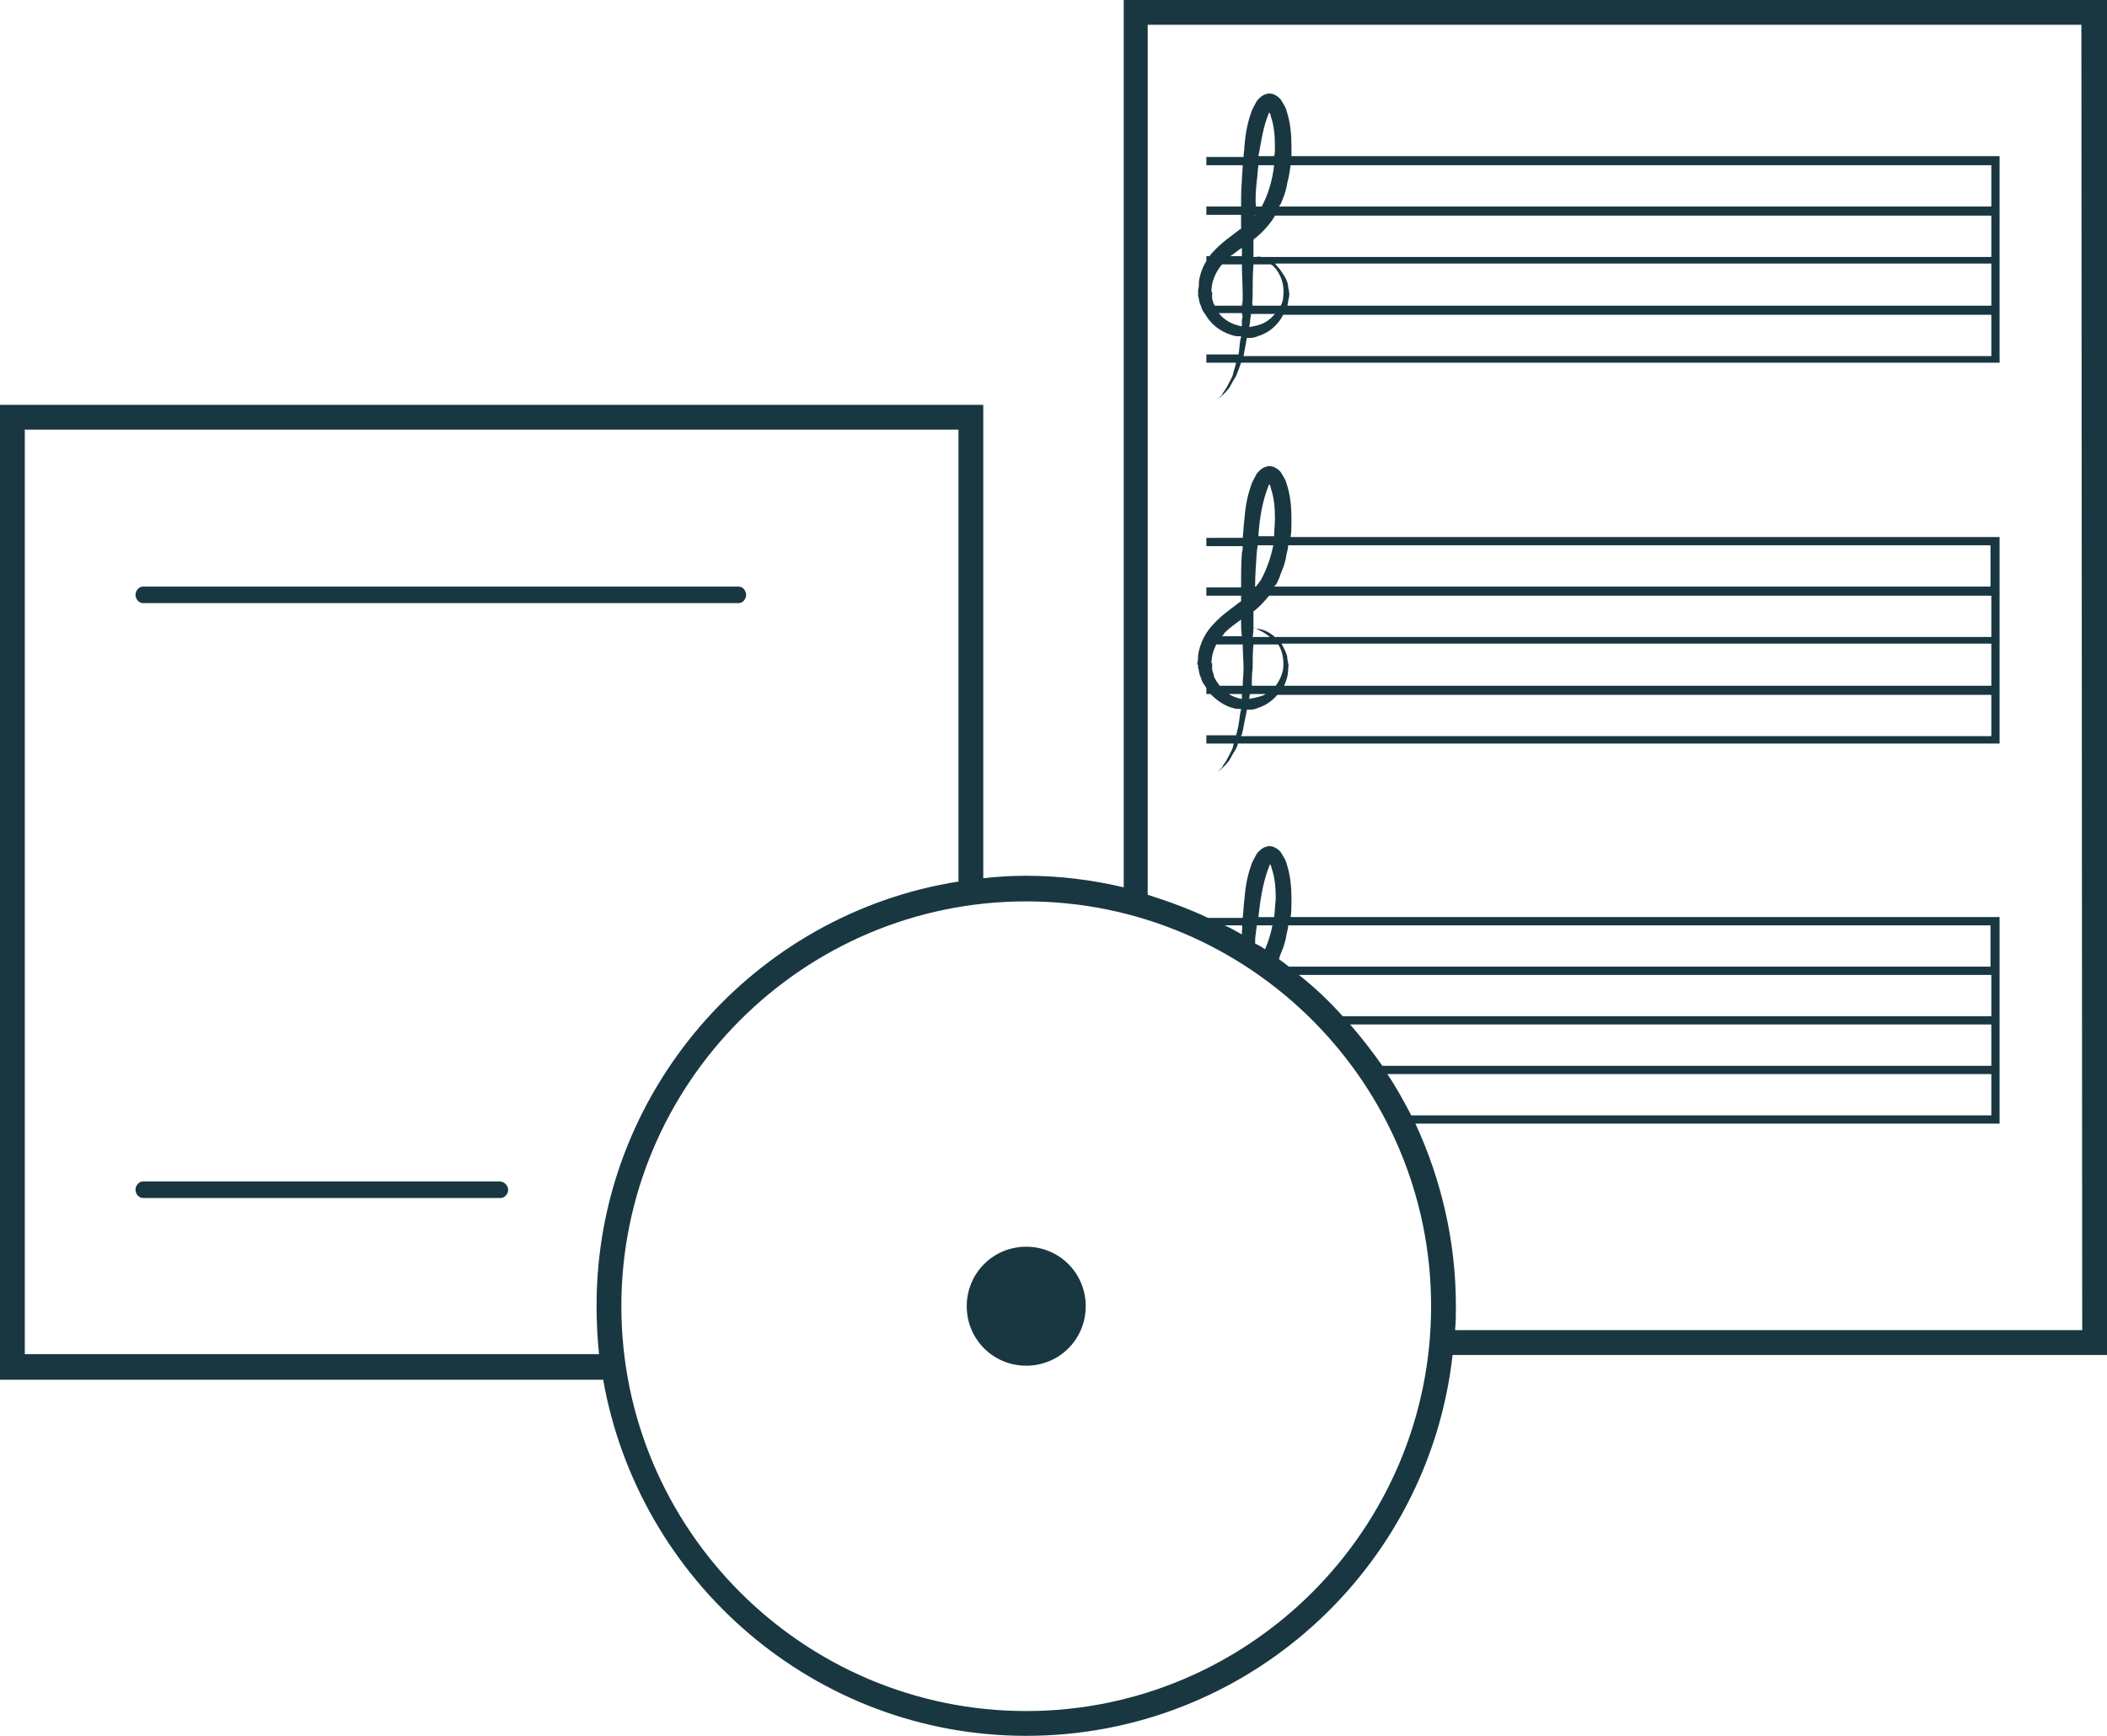
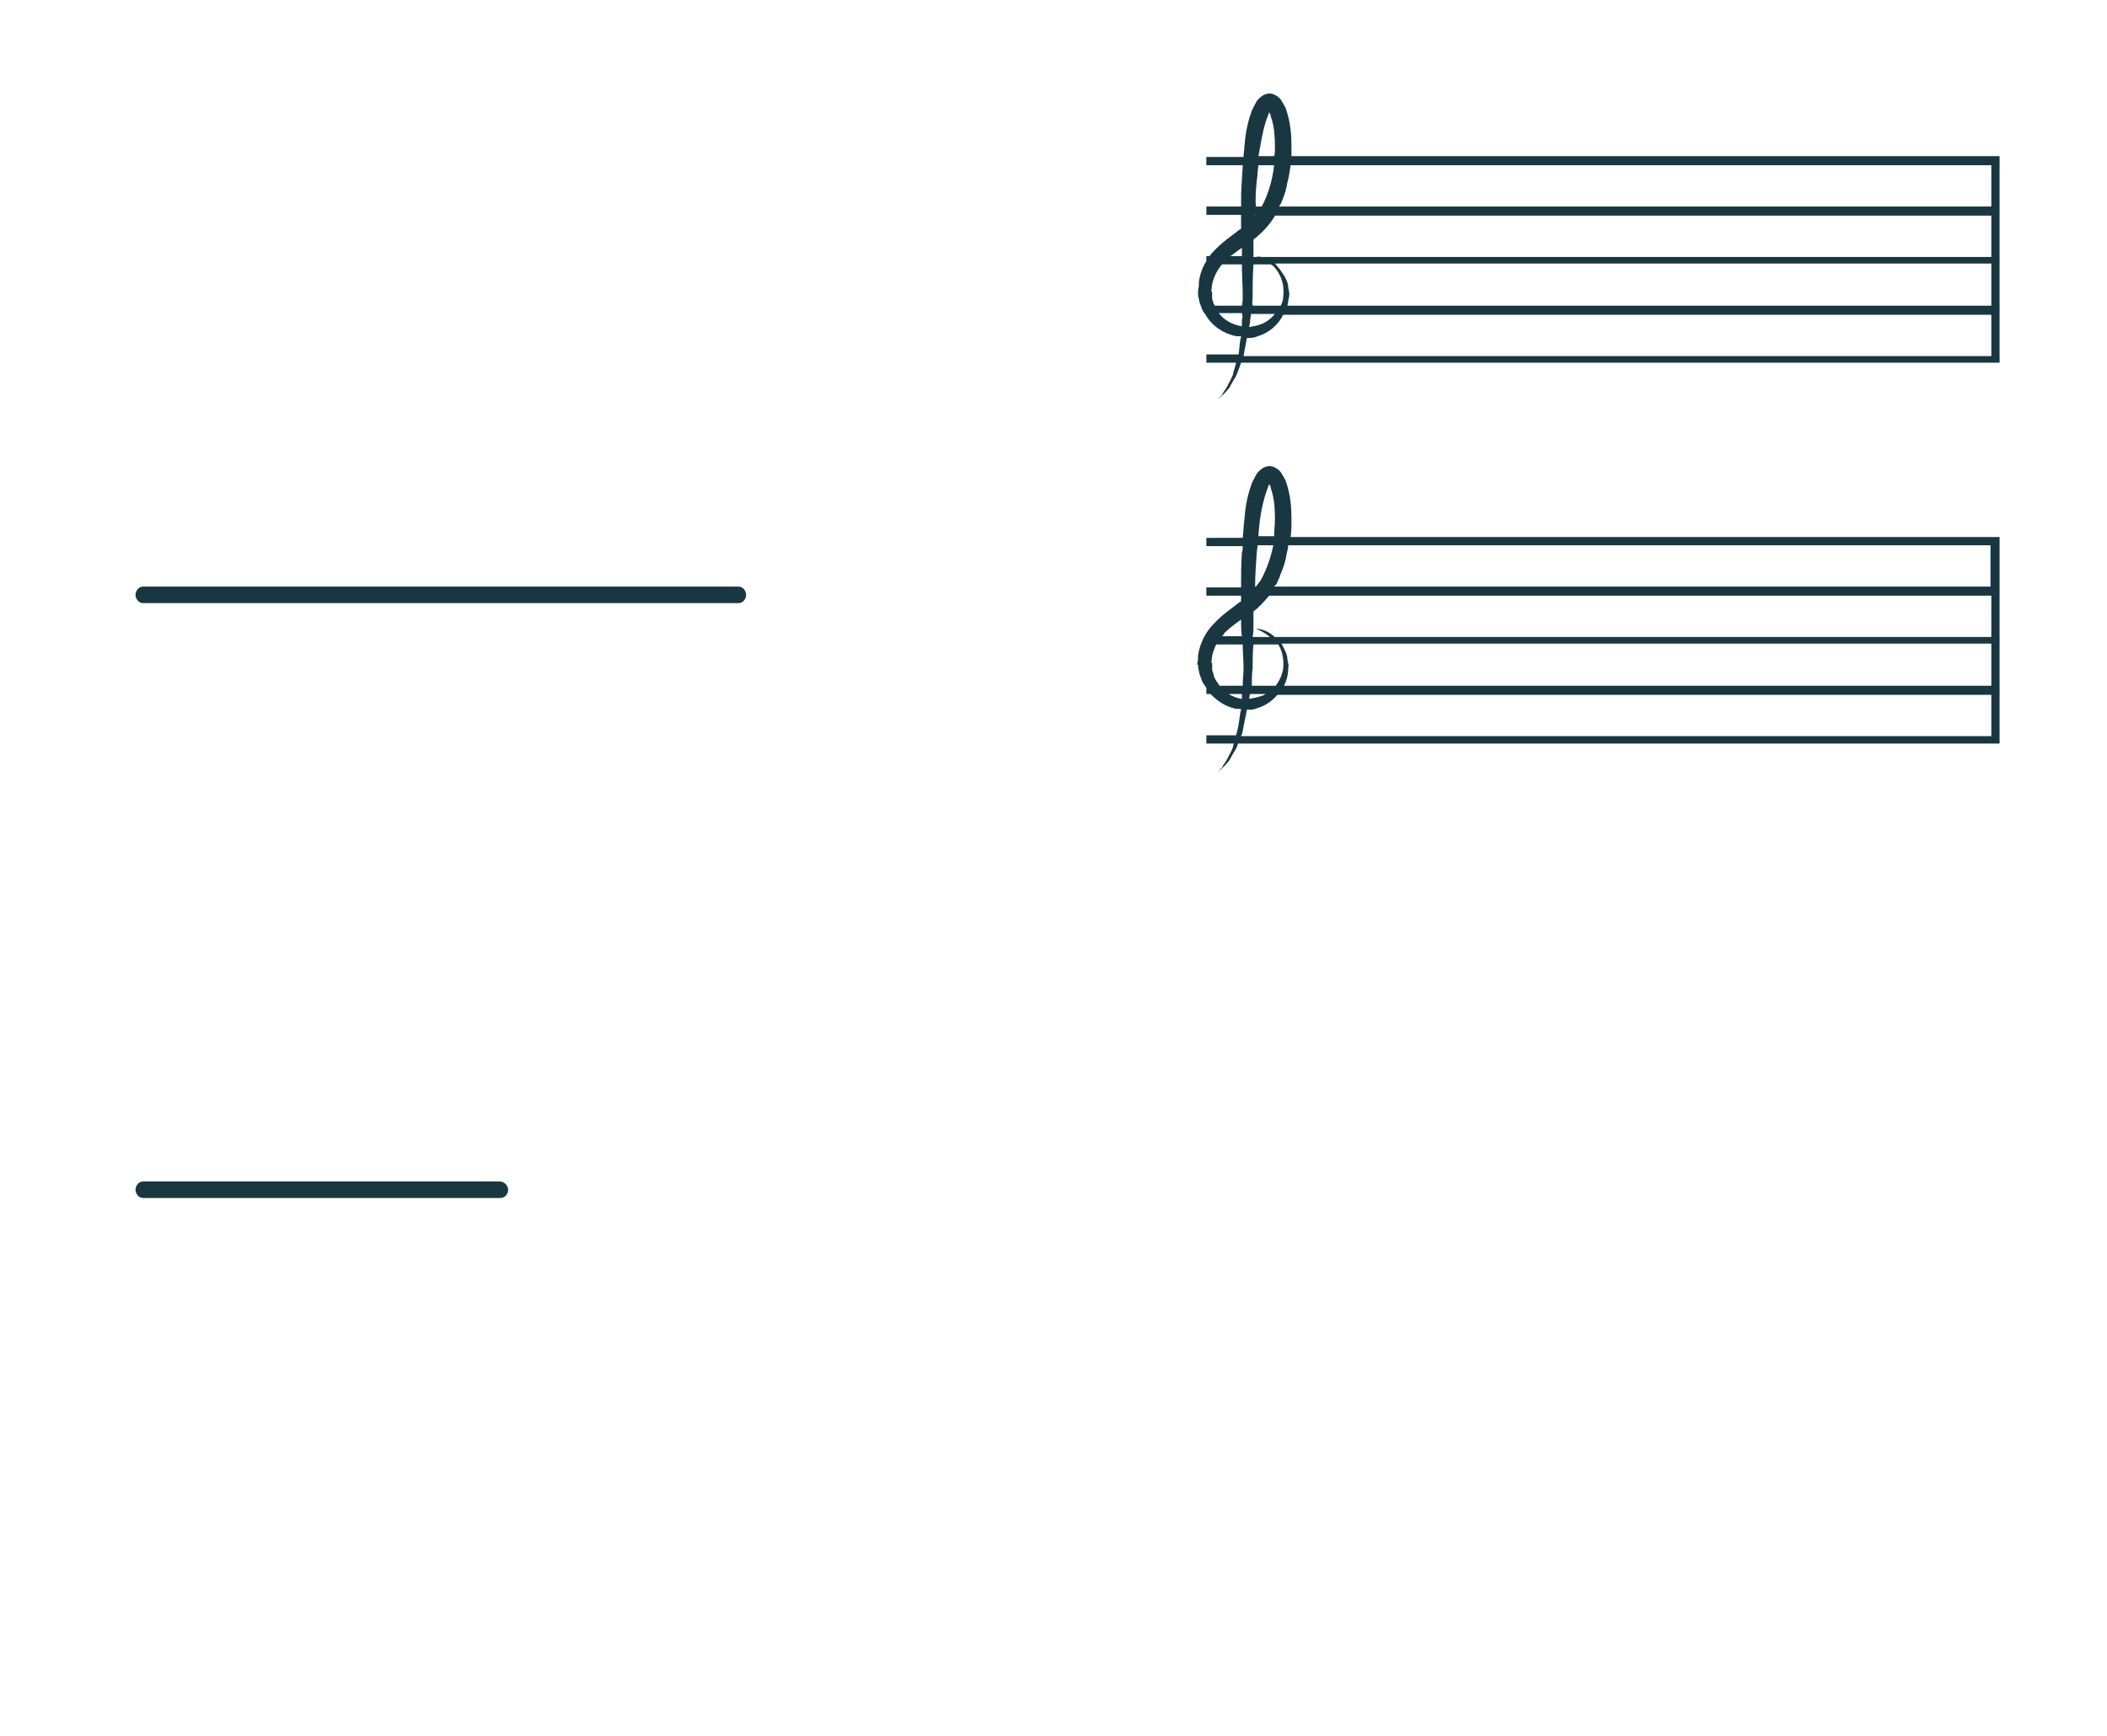
<svg xmlns="http://www.w3.org/2000/svg" version="1.1" id="Ebene_1" x="0px" y="0px" width="255px" height="210.1px" viewBox="-14 37.4 255 210.1" style="enable-background:new -14 37.4 255 210.1;" xml:space="preserve">
  <style type="text/css">
	.st0{fill:#193741;}
</style>
  <g>
    <path class="st0" d="M131,72.9L131,72.9l0,0.3l0.1,0.4c0,0.3,0.2,0.7,0.3,1c0.1,0.4,0.3,0.6,0.5,0.9c0.7,1.2,1.8,2,3,2.4   c0.3,0.1,0.6,0.2,0.9,0.2c0.1,0,0.3,0,0.4,0c0,0.2-0.1,0.4-0.1,0.5c-0.1,0.6-0.1,1.1-0.2,1.7H132v1h3.6c-0.1,0.5-0.3,1-0.4,1.5   c-0.2,0.5-0.5,1-0.7,1.4c-0.2,0.4-0.5,0.7-0.6,1c-0.2,0.2-0.4,0.4-0.5,0.5c-0.1,0.1-0.2,0.1-0.2,0.1s0.1,0,0.2-0.1   c0.1-0.1,0.3-0.2,0.6-0.5c0.2-0.2,0.5-0.5,0.8-0.9c0.2-0.4,0.5-0.9,0.8-1.4c0.2-0.5,0.4-1,0.6-1.6H228v-6v-1v-5v-1v-5v-1v-6h-85.7   c0-0.4,0-0.8,0-1.1c0-1.4-0.1-2.9-0.6-4.4c-0.1-0.4-0.3-0.7-0.6-1.2c-0.1-0.2-0.3-0.4-0.6-0.6c-0.3-0.2-0.8-0.4-1.3-0.2   c-0.4,0.1-0.7,0.4-0.9,0.6c-0.2,0.2-0.3,0.4-0.4,0.6c-0.2,0.4-0.4,0.7-0.5,1.1c-0.5,1.4-0.7,2.8-0.8,4.1c0,0.4-0.1,0.8-0.1,1.2H132   v1h4.4c0,0.6-0.1,1.2-0.1,1.8c-0.1,1.1-0.1,2.2-0.1,3.2H132v1h4.2c0,0.6,0,1.1,0,1.7c-0.1,0-0.1,0.1-0.2,0.1   c-1,0.8-2.1,1.5-3.1,2.6c-0.2,0.2-0.4,0.4-0.5,0.6H132v0.6c-0.5,0.8-0.8,1.7-0.9,2.5c0,0.3,0,0.7-0.1,1l0,0.1L131,72.9L131,72.9z    M136.3,76.1c0,0.3,0,0.6,0,0.8c-1.1-0.2-2.1-0.7-2.8-1.6h2.8C136.4,75.6,136.4,75.9,136.3,76.1z M227,74.4h-85.2   c0.1-0.3,0.1-0.7,0.2-1c0-0.2,0.1-0.4,0-0.7c0-0.2-0.1-0.4-0.1-0.6c0-0.4-0.2-0.8-0.4-1.2c-0.2-0.3-0.4-0.6-0.6-0.9   c-0.2-0.2-0.4-0.5-0.6-0.7H227V74.4z M141,62.1l0.2-0.5c0.3-0.7,0.5-1.4,0.6-2.1c0.2-0.7,0.3-1.4,0.4-2.1H227v5h-86.2   C140.9,62.2,140.9,62.2,141,62.1z M139.3,51.8c0.1-0.3,0.2-0.5,0.3-0.8c0.1,0.1,0.2,0.3,0.2,0.5c0.4,1.1,0.5,2.4,0.5,3.7   c0,0.4,0,0.8-0.1,1.1h-1.9C138.6,54.8,138.8,53.2,139.3,51.8z M138.1,59.3c0.1-0.6,0.1-1.3,0.2-1.9h1.9c-0.2,1.8-0.7,3.5-1.5,5   h-0.7C137.9,61.4,138,60.4,138.1,59.3z M137.8,63.4h0.1c0,0-0.1,0.1-0.1,0.1C137.8,63.5,137.8,63.4,137.8,63.4z M137.7,68.4   C137.7,68.4,137.7,68.4,137.7,68.4c0-1,0-1.1,0-1.6c0-0.1,0-0.3,0-0.4c0.9-0.7,1.8-1.6,2.5-2.7c0-0.1,0.1-0.1,0.1-0.2H227v5h-88.4   c-0.2-0.1-0.4,0-0.6,0c0,0,0,0,0.1,0H137.7c0.1,0,0.3,0,0.4,0c-0.1,0-0.1-0.1-0.1-0.1c0,0,0,0.1,0,0.1H137.7   C137.7,68.4,137.7,68.4,137.7,68.4z M137.6,73.3c0-1.2,0-2.5,0.1-3.9h2.1c0.1,0.1,0.2,0.1,0.3,0.2c0.8,0.8,1.4,2.1,1.2,3.7   c0,0.4-0.1,0.7-0.3,1.1h-3.4C137.5,74,137.6,73.7,137.6,73.3z M137.3,76.2c0-0.3,0.1-0.5,0.1-0.8h2.9c-0.6,0.7-1.3,1.2-2.2,1.4   c-0.3,0.1-0.6,0.1-0.9,0.2C137.2,76.7,137.3,76.5,137.3,76.2z M136.8,78.9c0-0.2,0.1-0.4,0.1-0.6l0.1,0l0.4,0   c0.2,0,0.6-0.1,0.8-0.2c1.4-0.4,2.5-1.4,3.1-2.6H227v5h-90.5C136.6,79.9,136.7,79.4,136.8,78.9z M136.3,67.4c0,0.3,0,0.7,0,1h-1.4   C135.4,68.1,135.8,67.7,136.3,67.4z M132.6,72.6l0.1-0.8c0.2-0.9,0.6-1.7,1.2-2.4h2.4c0,1.3,0.1,2.6,0.1,3.8c0,0.4,0,0.8-0.1,1.2   H133c0-0.1-0.1-0.2-0.1-0.2l-0.1-0.3c0-0.1-0.1-0.2-0.1-0.4l0-0.5l0-0.2L132.6,72.6L132.6,72.6z" />
    <path class="st0" d="M131,117.9L131,117.9l0,0.3l0.1,0.4c0,0.3,0.2,0.7,0.3,1c0.1,0.4,0.3,0.6,0.5,0.9c0,0.1,0.1,0.1,0.1,0.2v0.7   h0.5c0.7,0.7,1.5,1.3,2.4,1.6c0.3,0.1,0.6,0.2,0.9,0.2c0.1,0,0.3,0,0.4,0c0,0.2-0.1,0.4-0.1,0.5c-0.1,0.8-0.2,1.6-0.4,2.3   c0,0.1-0.1,0.3-0.1,0.4H132v1h3.3c0,0.2-0.1,0.3-0.1,0.5c-0.2,0.5-0.5,1-0.7,1.4c-0.2,0.4-0.5,0.7-0.6,1c-0.2,0.2-0.4,0.4-0.5,0.5   c-0.1,0.1-0.2,0.1-0.2,0.1s0.1,0,0.2-0.1c0.1-0.1,0.3-0.2,0.6-0.5c0.2-0.2,0.5-0.5,0.8-0.9c0.2-0.4,0.5-0.9,0.8-1.4   c0.1-0.2,0.2-0.4,0.2-0.6H228v-6v-1v-5v-1v-5v-1v-6h-85.8c0.1-0.7,0.1-1.4,0.1-2.1c0-1.4-0.1-2.9-0.6-4.4c-0.1-0.4-0.3-0.7-0.6-1.2   c-0.1-0.2-0.3-0.4-0.6-0.6c-0.3-0.2-0.8-0.4-1.3-0.2c-0.4,0.1-0.7,0.4-0.9,0.6c-0.2,0.2-0.3,0.4-0.4,0.6c-0.2,0.4-0.4,0.7-0.5,1.1   c-0.5,1.4-0.7,2.8-0.8,4.1c-0.1,0.7-0.1,1.4-0.2,2.2H132v1h4.4c0,0.3,0,0.5-0.1,0.8c-0.1,1.4-0.1,2.8-0.1,4.2H132v1h4.2   c0,0.2,0,0.5,0,0.7c-0.1,0-0.1,0.1-0.2,0.1c-1,0.8-2.1,1.5-3.1,2.6c-1,1-1.7,2.4-1.9,3.8c0,0.3,0,0.7-0.1,1l0,0.1L131,117.9   L131,117.9z M134.7,121.4h1.6c0,0.2,0,0.4,0,0.6C135.7,121.9,135.2,121.7,134.7,121.4z M227,120.4h-85.6c0.3-0.6,0.5-1.3,0.5-2   c0-0.2,0.1-0.4,0-0.7c0-0.2-0.1-0.4-0.1-0.6c0-0.4-0.2-0.8-0.4-1.2c-0.1-0.2-0.2-0.4-0.3-0.6H227V120.4z M140.7,107.6l0.1-0.2   c0.1-0.2,0.1-0.2,0.1-0.3l0.2-0.5c0.3-0.7,0.5-1.4,0.6-2.1c0.1-0.4,0.2-0.8,0.2-1.1h85v5h-86.7   C140.5,108.1,140.6,107.9,140.7,107.6z M139.3,96.8c0.1-0.3,0.2-0.5,0.3-0.8c0.1,0.1,0.2,0.3,0.2,0.5c0.4,1.1,0.5,2.4,0.5,3.7   c0,0.7-0.1,1.4-0.1,2.1h-1.9C138.4,100.5,138.7,98.5,139.3,96.8z M138.1,104.3c0-0.3,0.1-0.6,0.1-0.9h1.9c-0.3,1.5-0.8,2.9-1.5,4.2   c-0.2,0.3-0.4,0.5-0.6,0.8h-0.1C137.9,107.1,138,105.7,138.1,104.3z M137.7,113.4C137.7,113.4,137.7,113.4,137.7,113.4   c0-1,0-1.1,0-1.6c0-0.1,0-0.3,0-0.4c0.7-0.5,1.3-1.2,1.9-1.9H227v5h-86.6c0,0,0,0.1-0.1,0c-0.8-0.7-1.6-1-2.3-1   c0.5,0.2,1.1,0.5,1.7,1h-2.1C137.7,114,137.7,113.4,137.7,113.4z M137.6,118.3c0-0.9,0-1.9,0.1-2.9h3c0.5,0.8,0.7,1.8,0.6,2.9   c-0.1,0.7-0.4,1.4-0.9,2.1h-2.9C137.5,119.7,137.5,119,137.6,118.3z M137.3,121.4h1.9c-0.3,0.2-0.7,0.3-1.1,0.4   c-0.3,0.1-0.6,0.1-0.9,0.2C137.2,121.8,137.2,121.6,137.3,121.4z M136.8,123.9c0-0.2,0.1-0.4,0.1-0.6l0.1,0l0.4,0   c0.2,0,0.6-0.1,0.8-0.2c1-0.3,1.8-0.9,2.4-1.6H227v5h-90.8c0-0.1,0.1-0.2,0.1-0.2C136.5,125.5,136.6,124.7,136.8,123.9z M134.2,114   c0.6-0.6,1.3-1.1,2-1.6c0,0.7,0,1.4,0.1,2h-2.4C134,114.3,134.1,114.2,134.2,114z M132.6,117.6l0.1-0.8c0.1-0.5,0.3-1,0.5-1.4h3.2   c0,1,0.1,1.9,0.1,2.8c0,0.8-0.1,1.5-0.1,2.2h-2.8c-0.1-0.2-0.3-0.4-0.4-0.6c-0.1-0.2-0.3-0.4-0.3-0.7l-0.1-0.3   c0-0.1-0.1-0.2-0.1-0.4l0-0.5l0-0.2L132.6,117.6L132.6,117.6z" />
-     <path class="st0" d="M137.7,113.4c0.1,0,0.2,0,0.3,0C137.9,113.4,137.8,113.3,137.7,113.4C137.7,113.3,137.7,113.4,137.7,113.4   C137.7,113.4,137.7,113.4,137.7,113.4z" />
    <path class="st0" d="M3.3,110.4h72.1c0.5,0,0.9-0.5,0.9-1s-0.4-1-0.9-1H3.3c-0.5,0-0.9,0.5-0.9,1S2.8,110.4,3.3,110.4z" />
    <path class="st0" d="M46.5,180.4H3.3c-0.5,0-0.9,0.5-0.9,1s0.4,1,0.9,1h43.3c0.5,0,0.9-0.5,0.9-1S47,180.4,46.5,180.4z" />
-     <path class="st0" d="M241,37.4H122v107.4c-3.8-0.9-7.8-1.4-11.8-1.4c-1.7,0-3.5,0.1-5.2,0.3V86.4H-14v118h73   c4.3,24.4,25.6,43.1,51.2,43.1c26.7,0,48.7-20.2,51.6-46.1H241V37.4z M-11,201.4v-112h113v54.7c-24.8,3.9-43.8,25.5-43.8,51.3   c0,2,0.1,4,0.3,5.9H-11z M110.2,244.5c-27,0-49-22-49-49c0-27,22-49,49-49c27,0,49,22,49,49C159.2,222.5,137.2,244.5,110.2,244.5z    M153.9,167.4H227v5h-70.2C155.9,170.7,155,169,153.9,167.4z M153.3,166.4c-1.2-1.7-2.5-3.4-3.9-5H227v5H153.3z M148.5,160.4   c-1.6-1.8-3.4-3.5-5.3-5H227v5H148.5z M142,154.4c-0.4-0.3-0.8-0.6-1.2-0.9l0-0.1c0.1-0.2,0.1-0.2,0.1-0.3l0.2-0.5   c0.3-0.7,0.5-1.4,0.6-2.1c0.1-0.4,0.2-0.8,0.2-1.1h85v5L142,154.4L142,154.4z M140.2,148.4h-1.9c0.2-1.9,0.5-3.9,1.1-5.6   c0.1-0.3,0.2-0.5,0.3-0.8c0.1,0.1,0.2,0.3,0.2,0.5c0.4,1.1,0.5,2.4,0.5,3.7C140.3,147,140.3,147.7,140.2,148.4z M140,149.4   c-0.2,1-0.5,2-0.9,2.9c-0.4-0.3-0.8-0.5-1.2-0.7c0-0.4,0-0.8,0.1-1.3c0-0.3,0.1-0.6,0.1-0.9H140z M136.3,150.2c0,0.1,0,0.2,0,0.3   c-0.7-0.4-1.4-0.8-2.1-1.1h2.1C136.4,149.7,136.3,149.9,136.3,150.2z M238,198.4h-75.9c0.1-1,0.1-2,0.1-2.9   c0-7.9-1.8-15.4-4.9-22.1H228v-6v-1v-5v-1v-5v-1v-6h-85.8c0.1-0.7,0.1-1.4,0.1-2.1c0-1.4-0.1-2.9-0.6-4.4c-0.1-0.4-0.3-0.7-0.6-1.2   c-0.1-0.2-0.3-0.4-0.6-0.6c-0.3-0.2-0.8-0.4-1.3-0.2c-0.4,0.1-0.7,0.4-0.9,0.6c-0.2,0.2-0.3,0.4-0.4,0.6c-0.2,0.4-0.4,0.7-0.5,1.1   c-0.5,1.4-0.7,2.8-0.8,4.1c-0.1,0.7-0.1,1.4-0.2,2.2h-4.2c-2.3-1.1-4.8-2-7.3-2.8V40.4h113L238,198.4L238,198.4z" />
-     <path class="st0" d="M110.2,188.3c-4,0-7.2,3.2-7.2,7.2c0,4,3.2,7.2,7.2,7.2c4,0,7.2-3.2,7.2-7.2   C117.4,191.5,114.2,188.3,110.2,188.3z" />
  </g>
</svg>